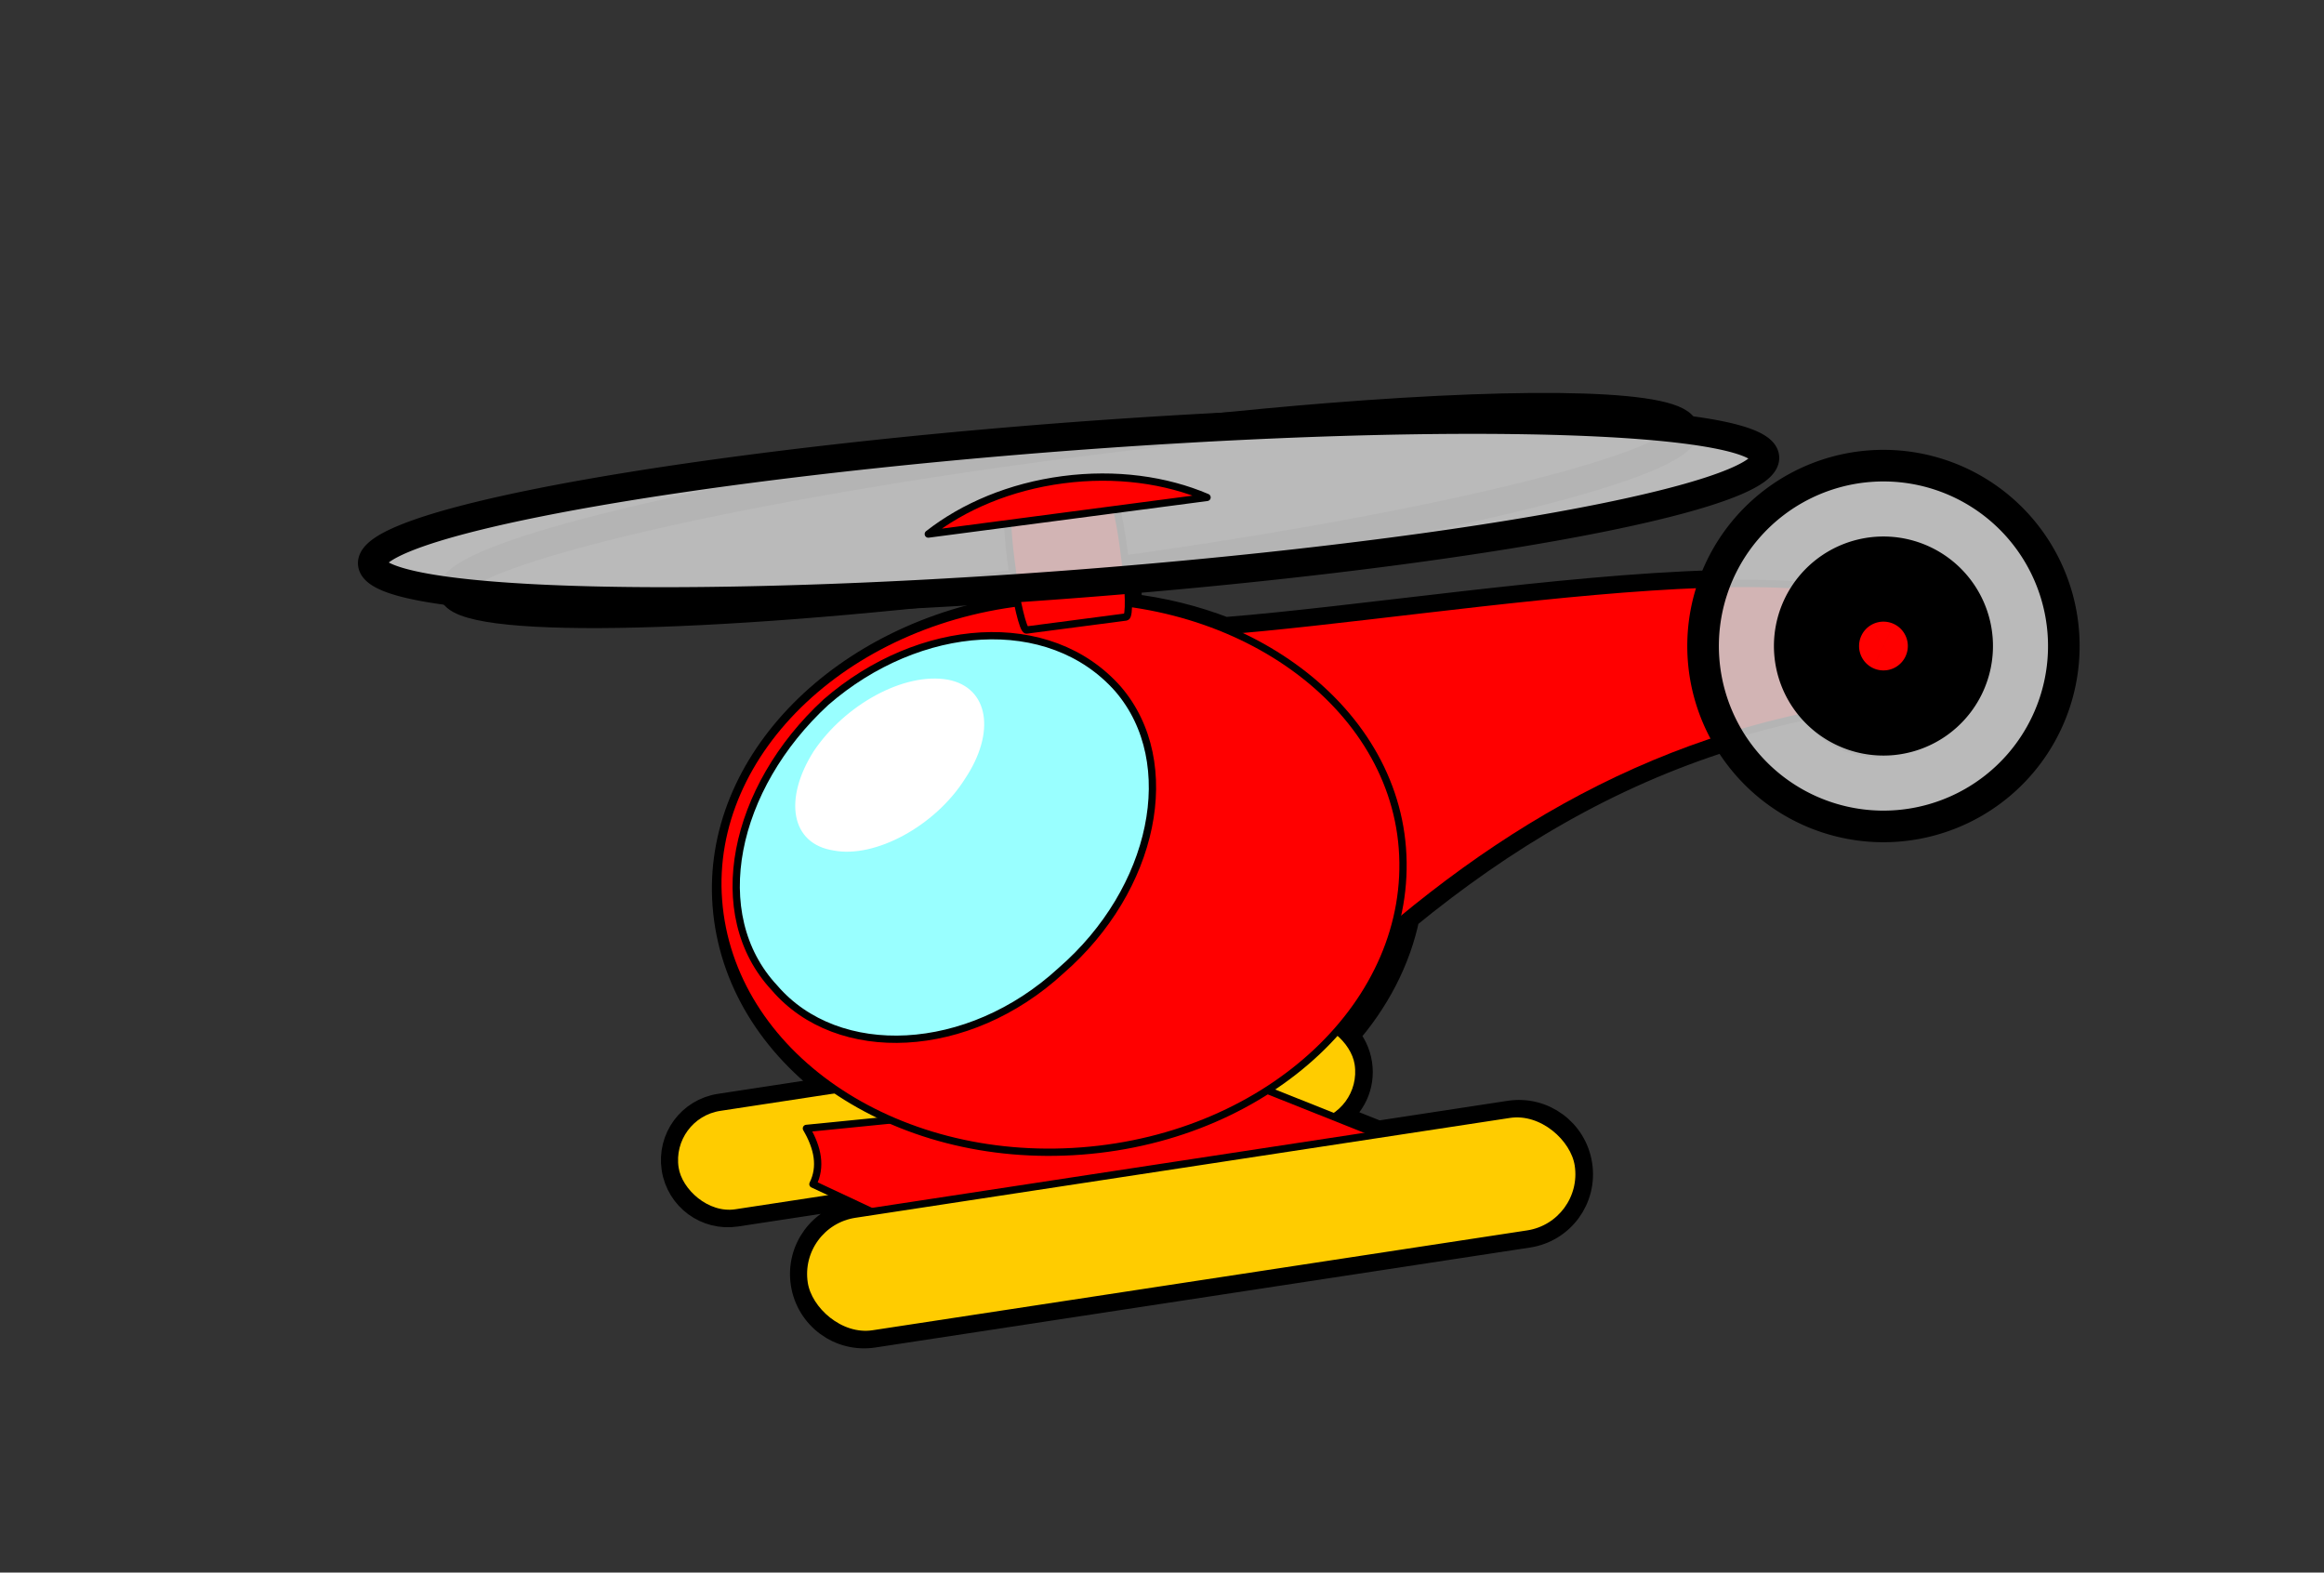
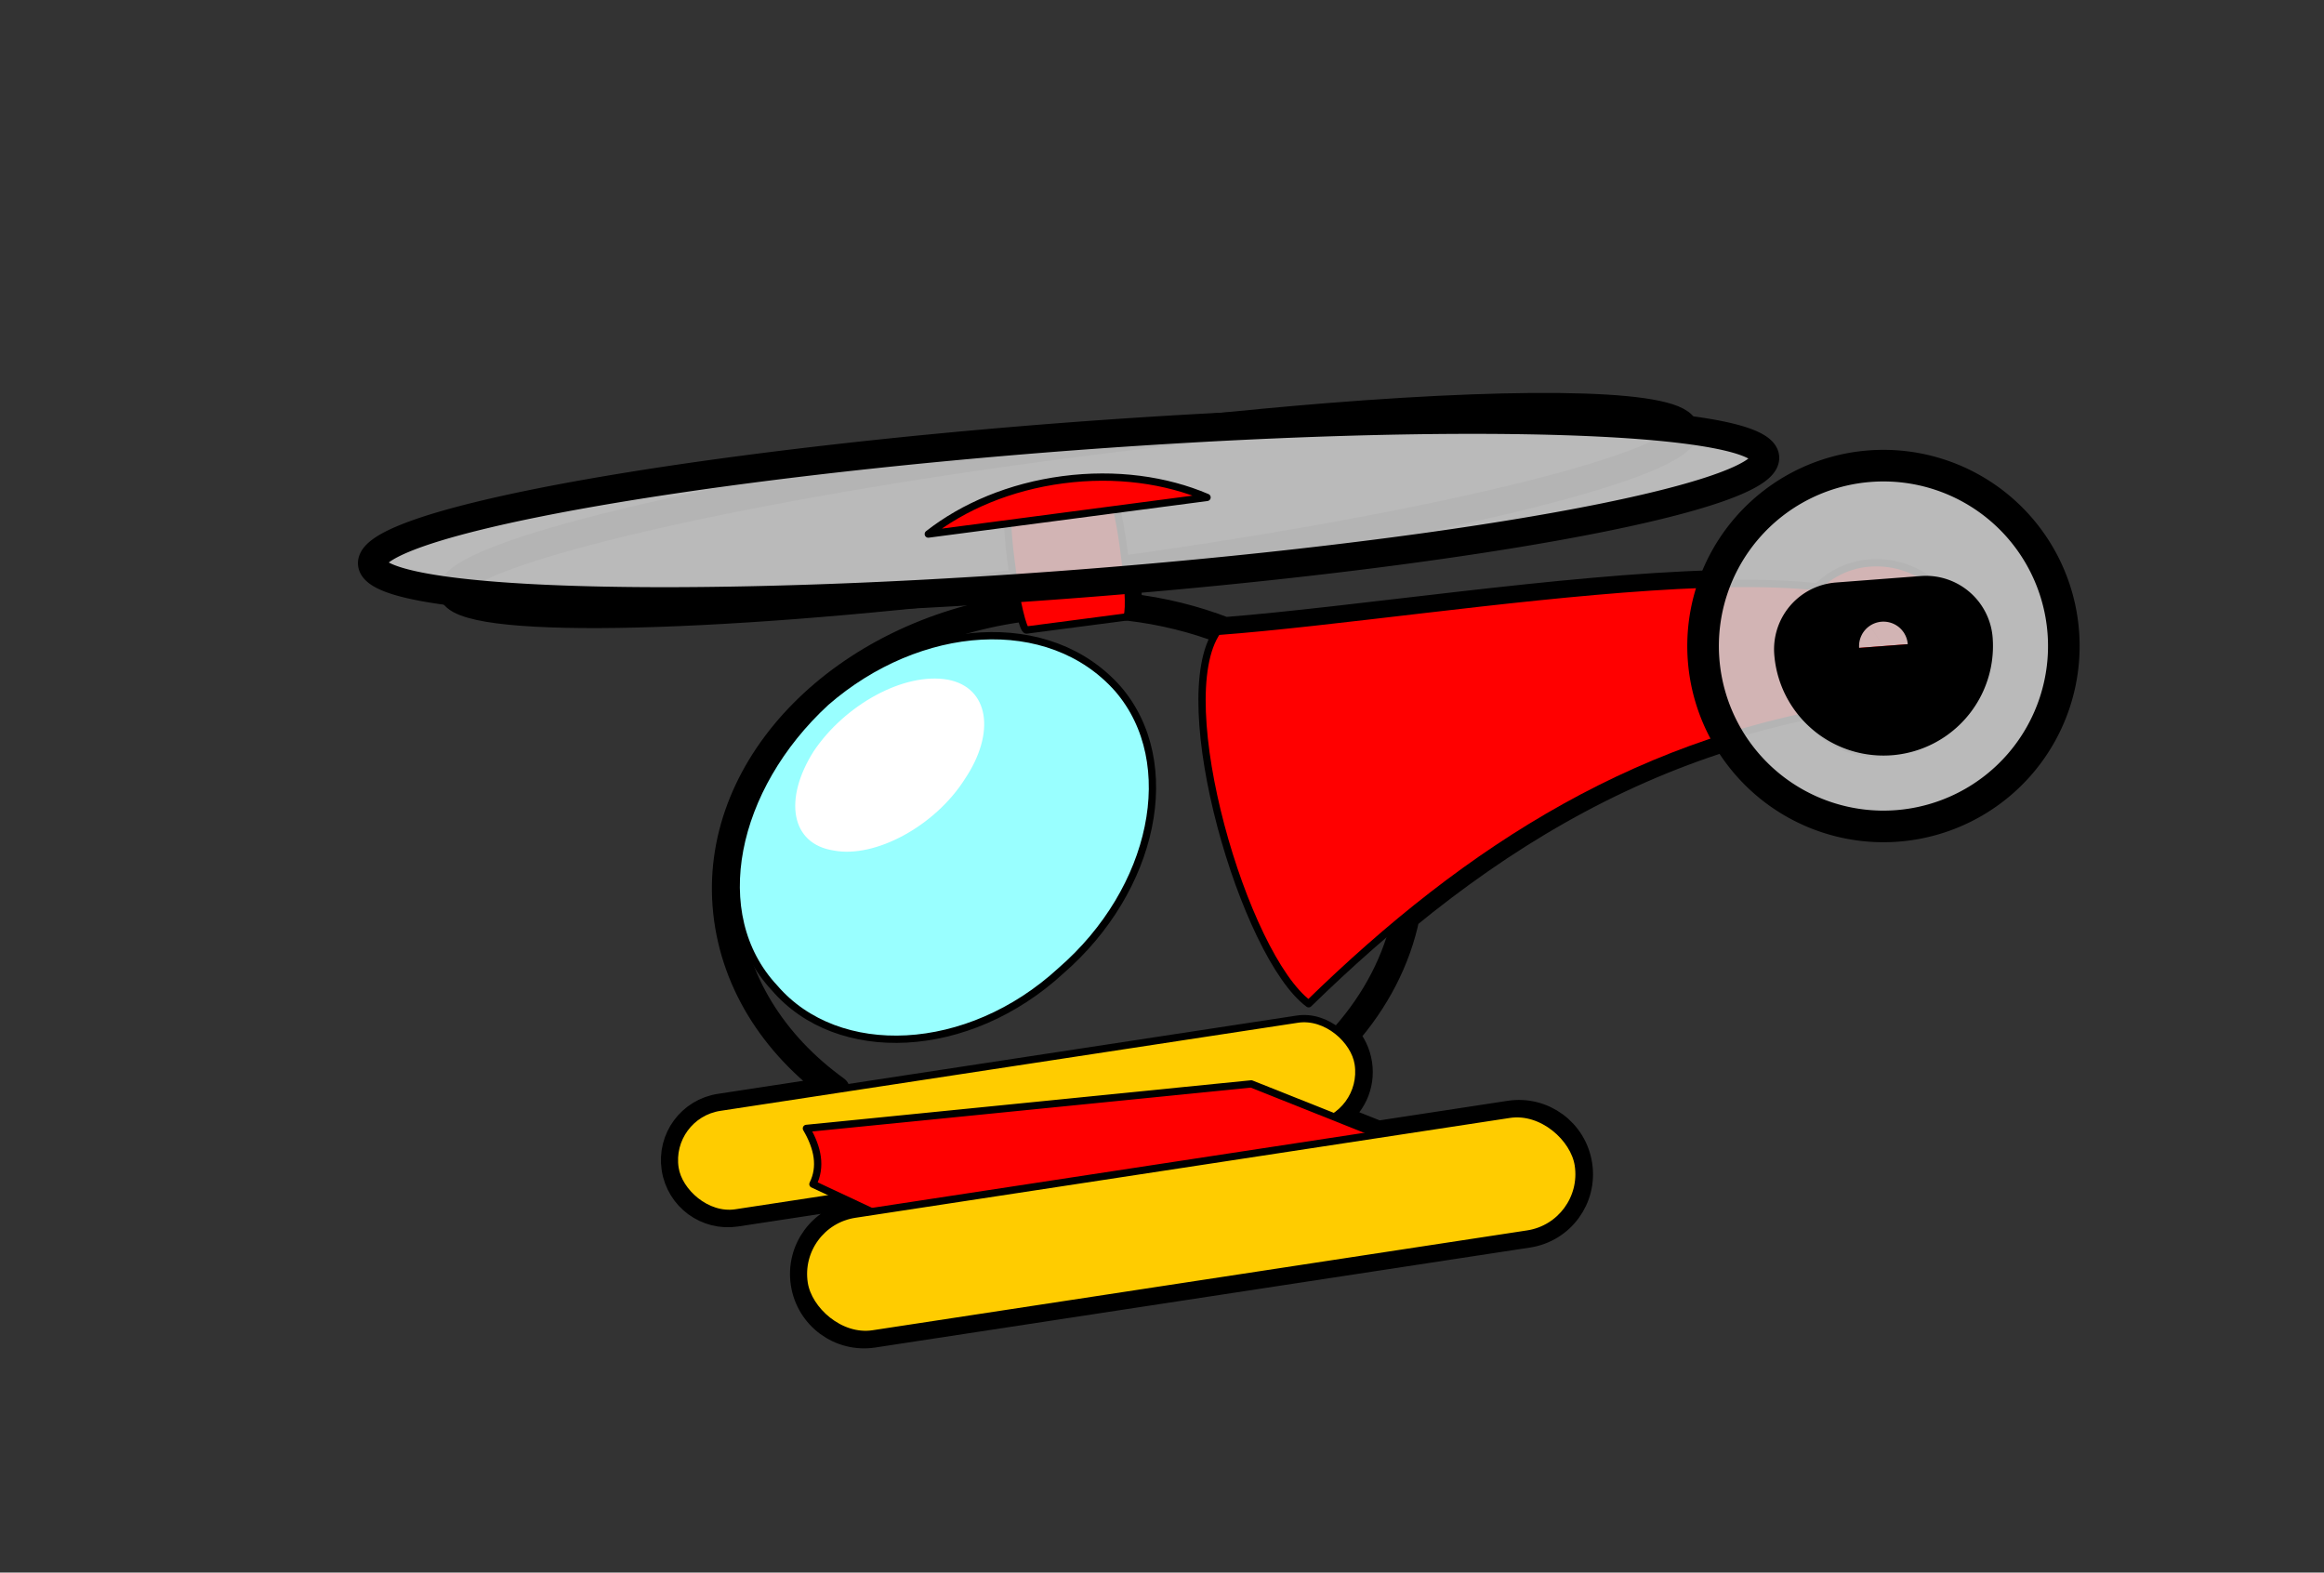
<svg xmlns="http://www.w3.org/2000/svg" width="1020.888" height="690.749">
  <rect width="100%" height="100%" fill="#333333" stroke="none" />
  <title>helicopter</title>
  <g>
    <title>Layer 1</title>
    <g id="layer1">
      <g id="g3865" />
      <g transform="matrix(0.798, -0.061, 0.061, 0.798, 148.906, 135.614)" id="g4101">
        <path fill="none" stroke="#000000" stroke-width="15" stroke-linecap="round" stroke-linejoin="round" stroke-miterlimit="4" d="m536.747,100.472c-44.804,0.161 -94.95,1.618 -147.844,4.5c-188.066,10.246 -339.831,34.681 -338.75,54.531c1.014,18.607 135.98,26.634 307.781,19.125c0.384,5.242 0.864,9.959 1.438,13.938c-96.574,6.484 -172.406,71.791 -172.406,150.031c0,40.995 19.948,78.164 52.406,105.531l-64.281,4.844c-16.2,1.221 -28.252,15.238 -27.031,31.438c1.221,16.2 15.238,28.252 31.438,27.031l57.781,-4.344l16.5,9.344l-9.219,0.688c-18.356,1.383 -32.008,17.269 -30.625,35.625c1.383,18.356 17.269,32.039 35.625,30.656l362.438,-27.312c18.356,-1.383 32.008,-17.269 30.625,-35.625c-1.383,-18.356 -17.269,-32.039 -35.625,-30.656l-72.875,5.5l-23.156,-11.344c9.933,-5.297 16.309,-16.076 15.406,-28.062c-0.459,-6.091 -2.705,-11.597 -6.219,-16.031c18.357,-17.912 31.745,-39.312 38.438,-62.781c56.596,-39.562 116.406,-69.119 183.469,-84.688c16.058,33.012 49.938,55.781 89.094,55.781c54.65,0 99,-44.35 99,-99c0,-54.65 -44.35,-99 -99,-99c-39.989,0 -74.474,23.753 -90.094,57.906c-83.317,-4.042 -196.484,4.988 -269.75,5.188c-15.923,-7.627 -33.367,-13.432 -51.875,-17.031c0.556,-4.666 0.686,-12.184 0.375,-20.938c175.366,-11.014 312.779,-34.048 311.75,-52.938c-0.777,-14.267 -80.312,-22.317 -194.812,-21.906z" id="rect4057" />
        <g id="g4040">
          <rect fill="#ffcc00" stroke="#000000" stroke-width="4" stroke-linecap="round" stroke-linejoin="round" stroke-miterlimit="4" id="rect4008" width="379.407" height="58.649" x="111.234" y="464.845" ry="29.324" transform="matrix(0.997, -0.075, 0.075, 0.997, 0, 0)" />
          <path fill="#ff0000" stroke="#000000" stroke-width="4" stroke-linecap="round" stroke-linejoin="round" stroke-miterlimit="4" id="rect4010" d="m221.529,468.11l245.314,-5.743l118.965,58.252l-272.389,29.536l-90.659,-51.278c5.427,-9.088 4.271,-19.493 -1.231,-30.767z" />
          <path fill="#ff0000" fill-rule="evenodd" stroke="#000000" stroke-width="4" stroke-linecap="round" stroke-linejoin="round" stroke-miterlimit="4" id="path3938" d="m826.891,308c28.859,0 50.504,-22.578 50.504,-51.606c0,-29.028 -21.645,-53.218 -50.504,-53.218c-27.056,0 -48.7,24.19 -48.7,53.218c0,29.028 21.645,51.606 48.7,51.606z" />
          <path fill="#ff0000" fill-rule="evenodd" stroke="#000000" stroke-width="4" stroke-linecap="round" stroke-linejoin="round" stroke-miterlimit="4" id="path3940" d="m467.151,213.326c127.011,0.246 383.263,-28.502 381.561,35.336c-0.638,23.456 -21.118,30.447 -26.496,32.239c-126.112,7.392 -226.047,60.909 -320.606,140.005c-33.203,-28.79 -63.592,-171.683 -34.459,-207.58z" />
-           <path fill="#ff0000" fill-rule="evenodd" stroke="#000000" stroke-width="4" stroke-linecap="round" stroke-linejoin="round" stroke-miterlimit="4" id="path3942" d="m371.181,491.983c103.973,0 188.227,-68.12 188.227,-152.374c0,-82.461 -84.254,-150.581 -188.227,-150.581c-103.973,0 -188.227,68.12 -188.227,150.581c0,84.254 84.254,152.374 188.227,152.374z" />
          <rect fill="#ff0000" stroke="#000000" stroke-width="4" stroke-linecap="round" stroke-linejoin="round" stroke-miterlimit="4" transform="matrix(0.999, -0.054, 0.054, 0.999, 0, 0)" rx="3.516" ry="31.056" y="153.459" x="347.608" height="70.316" width="62.112" id="rect4038" />
          <path fill="#99ffff" fill-rule="evenodd" stroke="#000000" stroke-width="4" stroke-linecap="round" stroke-linejoin="round" stroke-miterlimit="4" id="path3944" d="m410.495,240.724c31.515,42.972 11.46,111.221 -42.975,151.665c-54.436,42.972 -126.061,40.444 -157.577,-2.528c-34.38,-42.972 -14.325,-111.221 40.11,-154.193c54.436,-40.444 126.061,-40.444 160.442,5.055z" />
          <rect fill="#ffcc00" stroke="#000000" stroke-width="4" stroke-linecap="round" stroke-linejoin="round" stroke-miterlimit="4" transform="matrix(0.997, -0.075, 0.075, 0.997, 0, 0)" ry="33.228" y="534.052" x="171.794" height="66.456" width="429.914" id="rect4006" />
          <path fill="#ffffff" fill-rule="evenodd" stroke-width="4" stroke-linecap="round" stroke-linejoin="round" stroke-miterlimit="4" d="m317.782,228.479c22.07,6.01 24.046,30.904 5.14,54.971c-18.482,24.826 -52.699,39.746 -74.769,33.736c-23.422,-5.383 -25.397,-30.277 -6.916,-55.103c18.905,-24.067 52.699,-39.746 76.544,-33.604z" id="path4013" />
          <path fill="#cccccc" fill-opacity="0.882" stroke="#000000" stroke-width="17.345" stroke-linecap="round" stroke-linejoin="round" stroke-miterlimit="4" id="path4019" d="m930.151,249.192a99.003,99.003 0 1 1 -198.006,0a99.003,99.003 0 1 1 198.006,0z" />
-           <path fill="#ff0000" stroke="#000000" stroke-width="73.499" stroke-linecap="round" stroke-linejoin="round" stroke-miterlimit="4" d="m854.513,249.192a23.364,23.364 0 1 1 -46.728,0a23.364,23.364 0 1 1 46.728,0z" id="path4021" />
+           <path fill="#ff0000" stroke="#000000" stroke-width="73.499" stroke-linecap="round" stroke-linejoin="round" stroke-miterlimit="4" d="m854.513,249.192a23.364,23.364 0 1 1 -46.728,0z" id="path4021" />
          <path fill="#cccccc" fill-opacity="0.882" stroke="#000000" stroke-width="15.491" stroke-linecap="round" stroke-linejoin="round" stroke-miterlimit="4" d="m731.561,122.382a340.699,35.96 0 1 1 -681.398,37.125a340.699,35.96 0 1 1 681.398,-37.125z" id="path4023" />
          <path fill="#ff0000" stroke="#000000" stroke-width="4" stroke-linecap="round" stroke-linejoin="round" stroke-miterlimit="4" id="path4030" d="m389.053,123.853c-29.207,1.591 -55.603,10.519 -75.962,24.105l154.093,-8.395c-21.714,-11.294 -48.924,-17.301 -78.131,-15.71z" />
        </g>
      </g>
    </g>
  </g>
</svg>